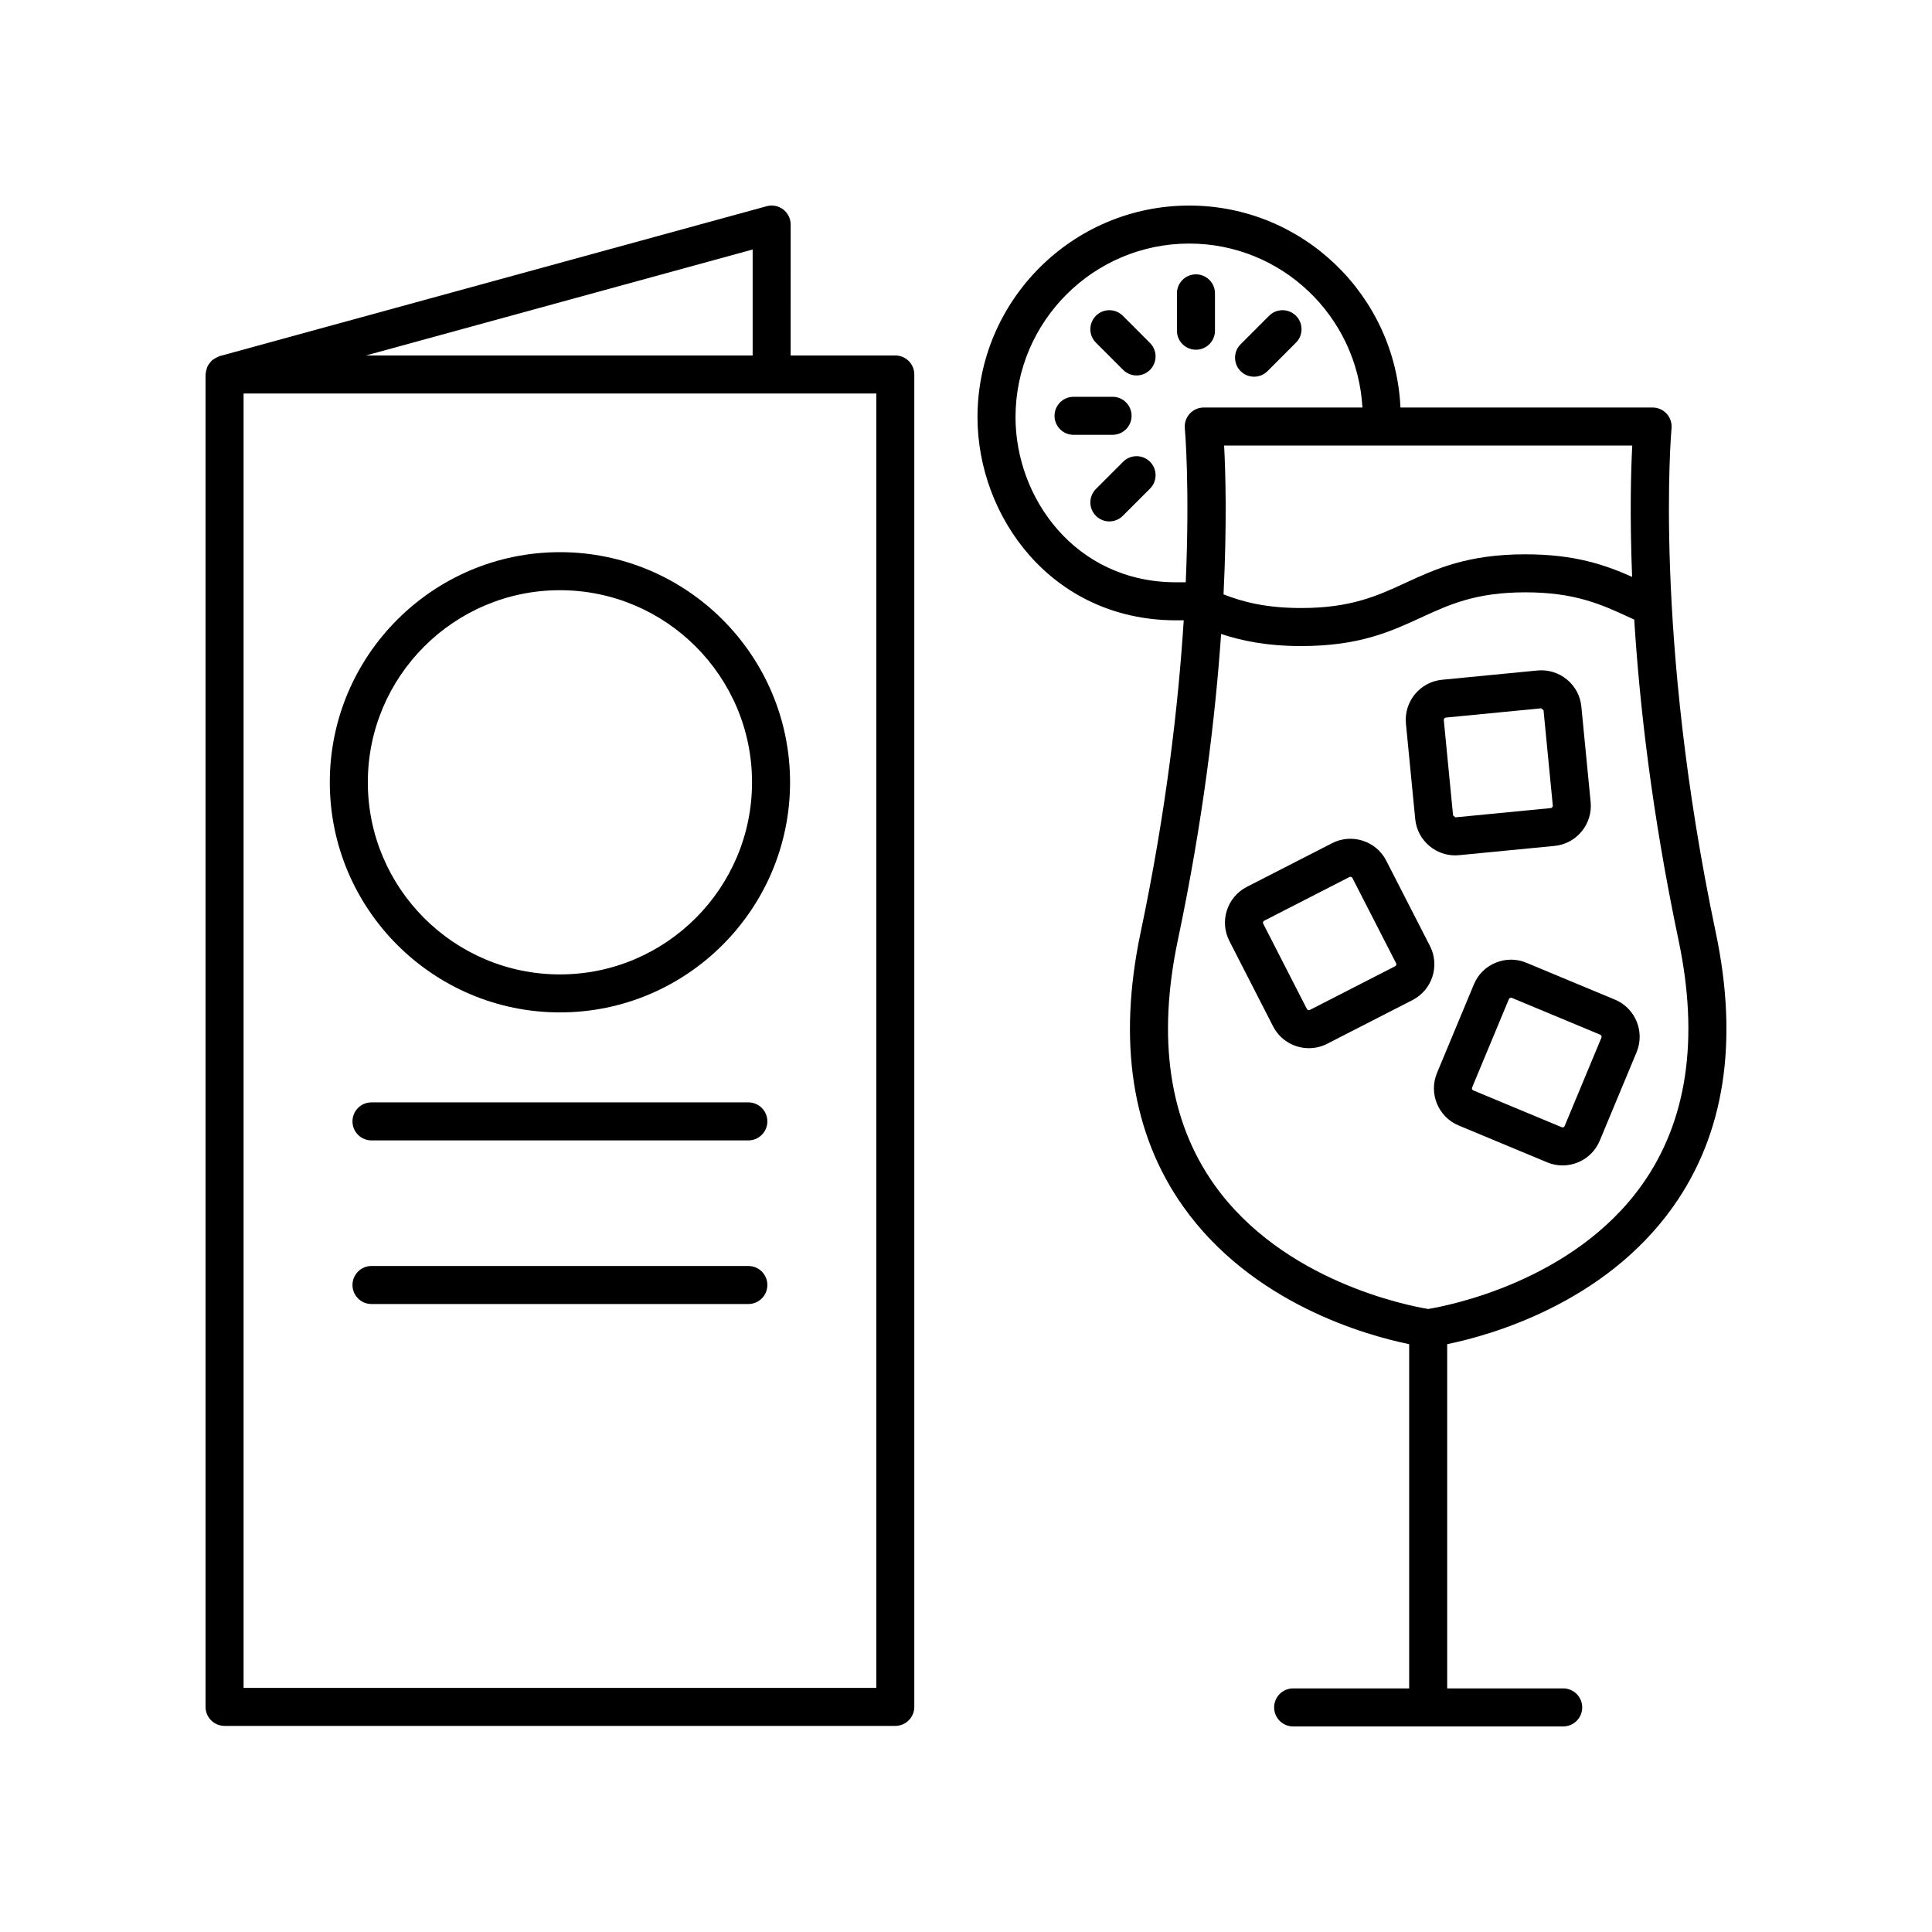
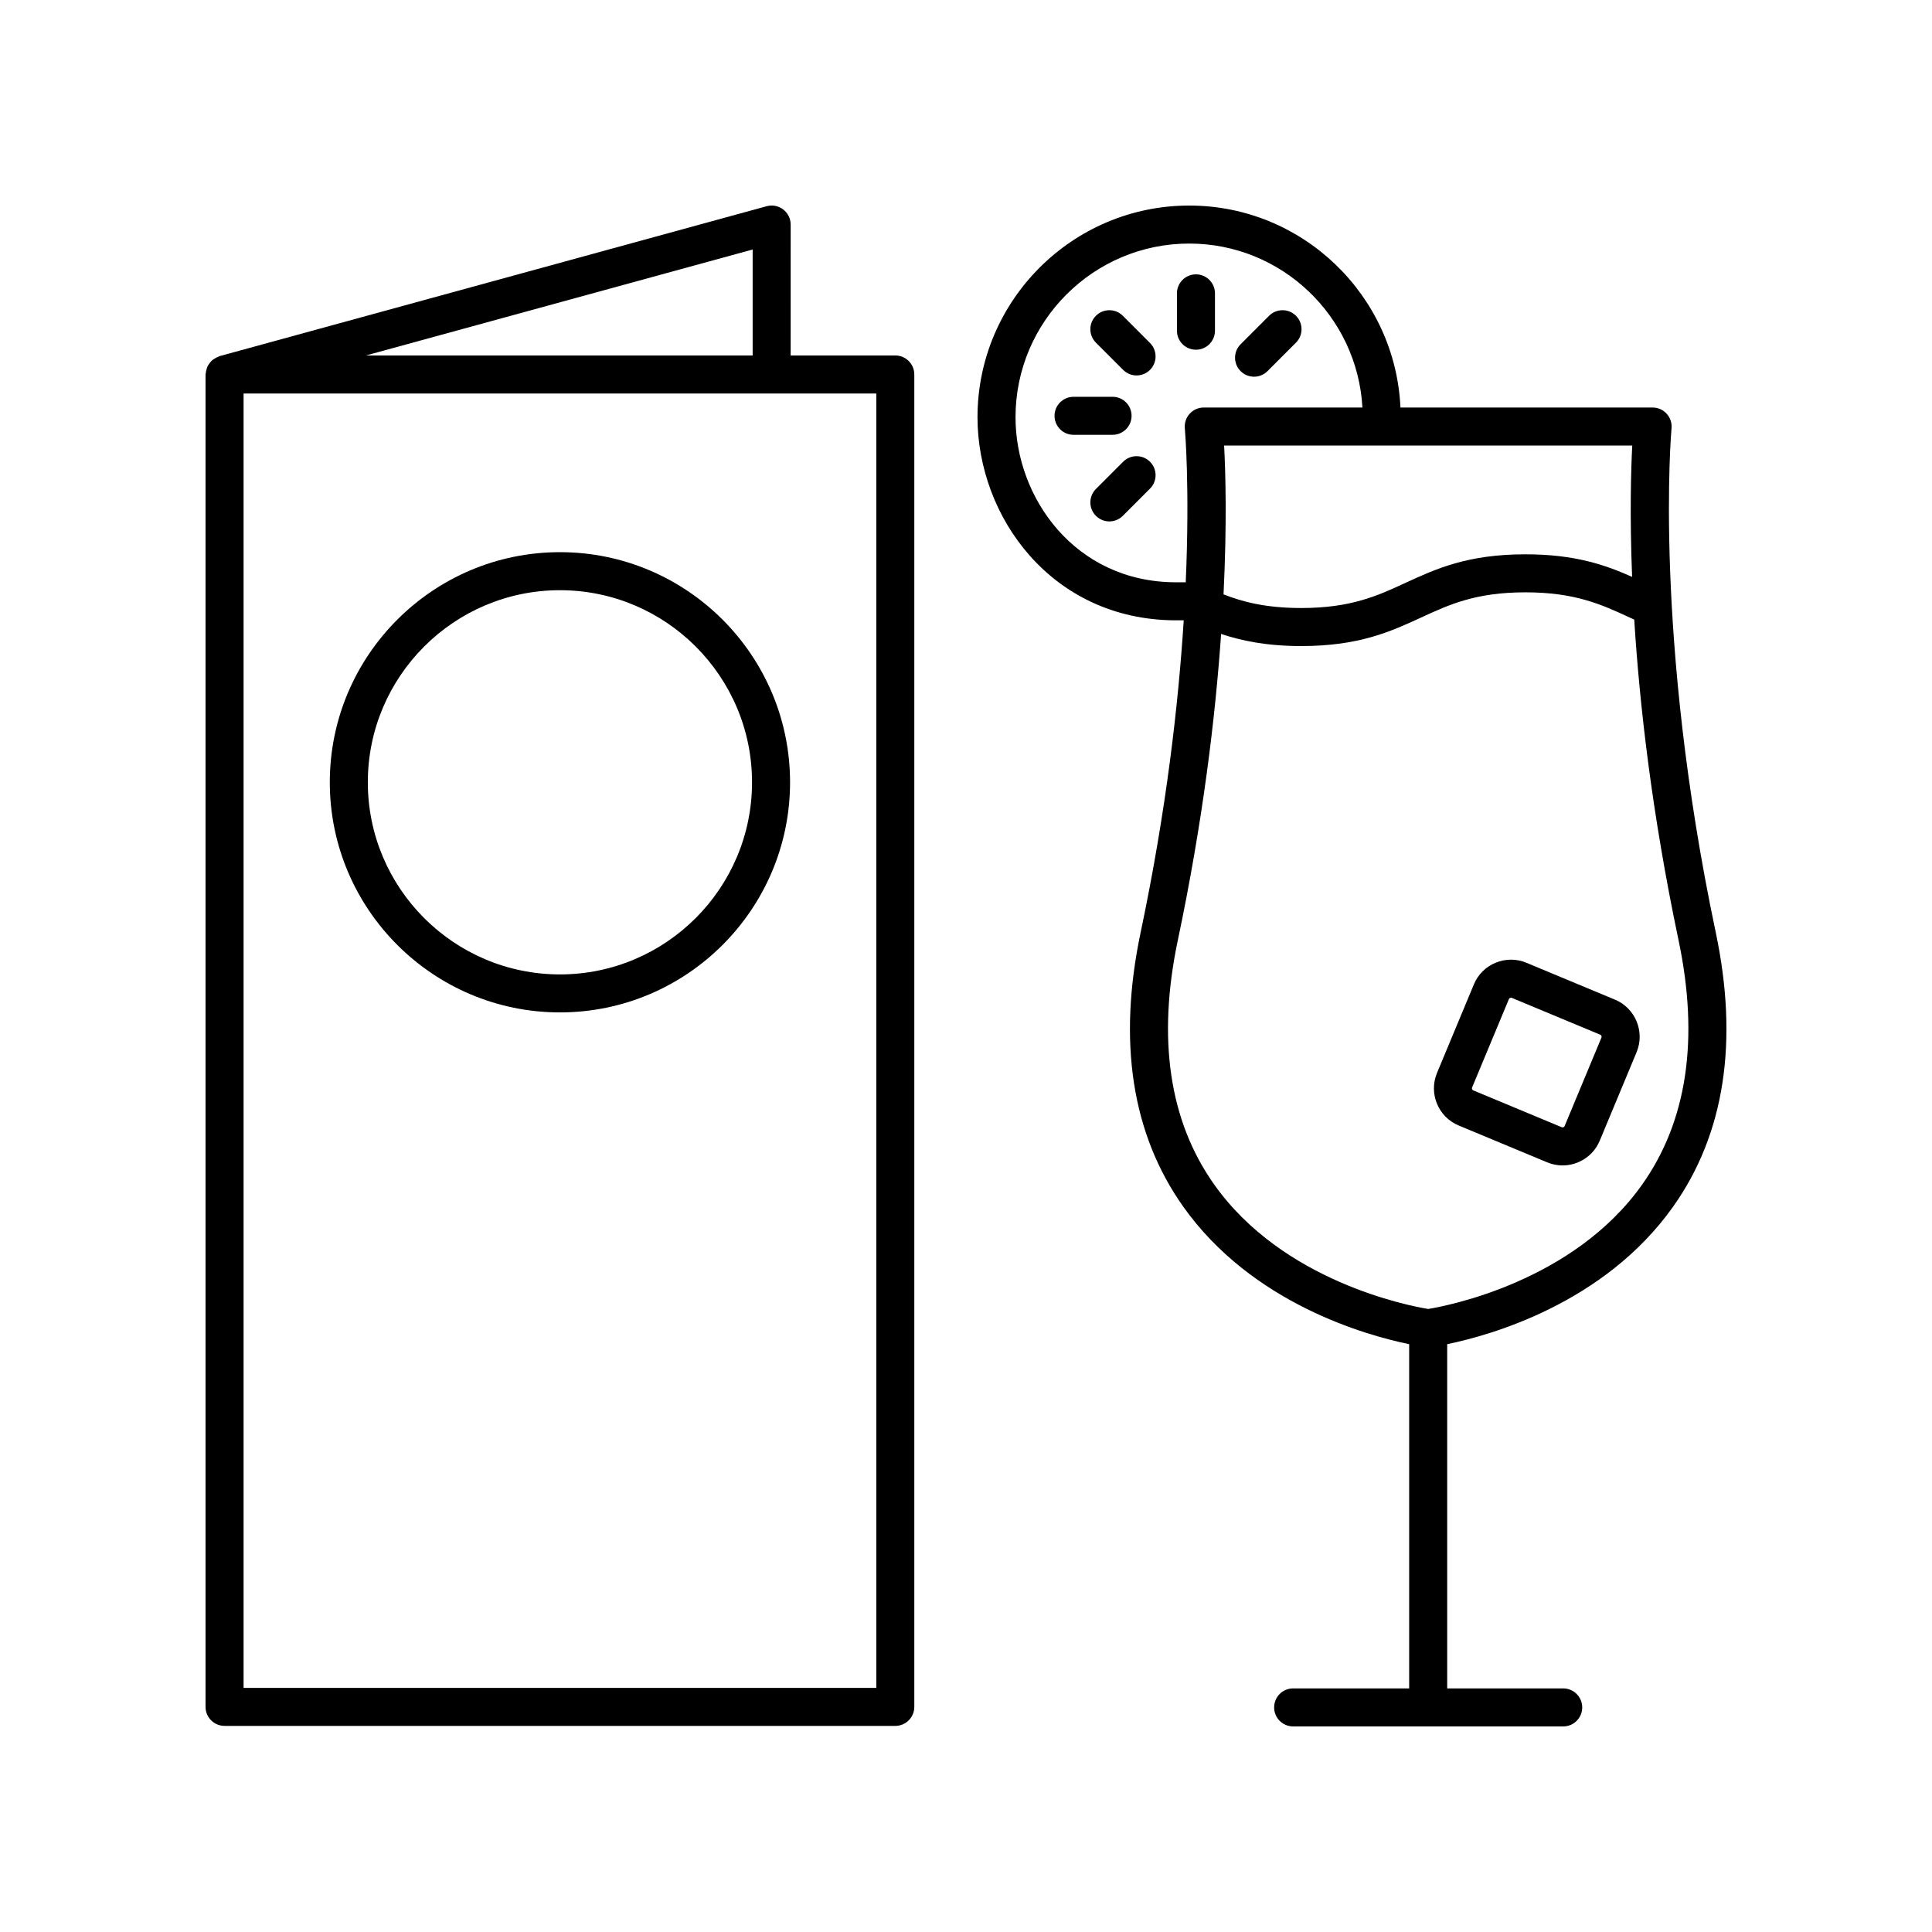
<svg xmlns="http://www.w3.org/2000/svg" fill="#000000" width="800px" height="800px" version="1.1" viewBox="144 144 512 512">
  <g>
-     <path d="m342.32 436.14h-99.871c-2.785 0-5.039 2.254-5.039 5.039 0 2.781 2.254 5.039 5.039 5.039h99.871c2.785 0 5.039-2.254 5.039-5.039 0-2.781-2.254-5.039-5.039-5.039z" />
-     <path d="m342.32 479.5h-99.871c-2.785 0-5.039 2.254-5.039 5.039 0 2.781 2.254 5.039 5.039 5.039h99.871c2.785 0 5.039-2.254 5.039-5.039s-2.254-5.039-5.039-5.039z" />
    <path d="m203.51 601.38h177.75c2.785 0 5.039-2.254 5.039-5.039v-353.1c0-2.781-2.254-5.039-5.039-5.039h-27.73l0.004-34.691c0-1.57-0.734-3.055-1.984-4.004-1.246-0.953-2.844-1.27-4.387-0.855l-144.99 39.73c-0.109 0.031-0.188 0.113-0.297 0.148-0.336 0.117-0.625 0.285-0.922 0.465-0.27 0.16-0.535 0.309-0.766 0.516-0.242 0.215-0.426 0.469-0.625 0.727-0.195 0.258-0.391 0.5-0.535 0.789-0.137 0.277-0.211 0.57-0.293 0.871-0.098 0.336-0.184 0.664-0.207 1.02-0.004 0.113-0.059 0.211-0.059 0.324v353.1c0 2.781 2.25 5.035 5.035 5.035zm172.72-10.074h-167.68v-343.02h167.68zm-32.77-353.1h-102.5l102.5-28.086z" />
    <path d="m292.39 290.33c-33.629 0-60.988 27.359-60.988 60.984 0 33.629 27.359 60.984 60.988 60.984 33.629 0 60.984-27.359 60.984-60.984-0.004-33.625-27.359-60.984-60.984-60.984zm0 111.9c-28.074 0-50.914-22.84-50.914-50.91 0-28.07 22.84-50.91 50.914-50.91 28.07 0 50.906 22.84 50.906 50.91 0 28.07-22.84 50.91-50.906 50.91z" />
-     <path d="m522.95 394.69-11.586-22.613c-2.676-5.231-9.121-7.301-14.336-4.629l-22.613 11.586c-5.227 2.68-7.297 9.109-4.621 14.336l11.582 22.617c1.879 3.676 5.625 5.793 9.496 5.793 1.633 0 3.293-0.375 4.84-1.168l22.617-11.586c5.227-2.676 7.301-9.109 4.621-14.336zm-9.215 5.367-22.613 11.586c-0.305 0.133-0.641 0.016-0.781-0.246l-11.582-22.617c-0.137-0.273-0.02-0.637 0.25-0.773l22.609-11.586c0.082-0.039 0.168-0.059 0.254-0.059 0.211 0 0.422 0.117 0.527 0.309l11.586 22.613c0.141 0.273 0.023 0.637-0.25 0.773z" />
-     <path d="m522.88 368.25c1.93 1.586 4.289 2.434 6.746 2.434 0.348 0 0.699-0.016 1.047-0.051l25.293-2.457c2.824-0.273 5.379-1.637 7.188-3.836 1.812-2.203 2.656-4.969 2.383-7.793l-2.461-25.285c-0.27-2.828-1.633-5.379-3.832-7.191-2.203-1.816-4.992-2.648-7.797-2.383l-25.293 2.457c-2.82 0.277-5.371 1.637-7.184 3.836-1.812 2.203-2.656 4.973-2.383 7.793l2.461 25.289c0.273 2.82 1.633 5.375 3.832 7.188zm4.254-34.082 25.289-2.457 0.629 0.516 2.461 25.293c0.023 0.27-0.246 0.602-0.516 0.629l-25.293 2.457-0.625-0.516-2.461-25.297c-0.027-0.27 0.25-0.598 0.516-0.625z" />
    <path d="m571.97 408.91-23.457-9.766c-2.613-1.094-5.512-1.098-8.152-0.012-2.633 1.086-4.684 3.125-5.769 5.746l-9.77 23.461c-2.258 5.418 0.316 11.664 5.738 13.926l23.457 9.766c1.332 0.555 2.715 0.82 4.078 0.82 4.172 0 8.145-2.469 9.852-6.555l9.766-23.457v-0.004c2.254-5.422-0.324-11.672-5.742-13.926zm-13.328 33.508c-0.117 0.281-0.477 0.441-0.754 0.312l-23.457-9.766c-0.285-0.117-0.43-0.469-0.316-0.754l9.77-23.461c0.082-0.195 0.344-0.34 0.574-0.34 0.062 0 0.121 0.012 0.172 0.031l23.465 9.77c0.281 0.117 0.422 0.469 0.309 0.75z" />
    <path d="m455.41 308.39h2.289c-1.398 22.078-4.594 50.316-11.414 82.688-6.121 29.039-2.32 53.496 11.285 72.688 18.254 25.738 48.562 34.133 59.875 36.453v91.223h-30.746c-2.785 0-5.039 2.254-5.039 5.039 0 2.781 2.254 5.039 5.039 5.039h71.566c2.785 0 5.039-2.254 5.039-5.039 0-2.781-2.254-5.039-5.039-5.039h-30.746v-91.223c11.32-2.32 41.629-10.715 59.883-36.453 13.609-19.191 17.406-43.648 11.285-72.688-16.586-78.691-11.766-133.03-11.715-133.57 0.133-1.41-0.336-2.812-1.289-3.863-0.953-1.051-2.309-1.648-3.723-1.648l-66.824 0.004c-1.363-29.738-25.914-53.527-55.98-53.527-30.938 0-56.109 25.172-56.109 56.109 0.004 26.324 19.578 53.648 52.363 53.809zm133.42 84.762c5.512 26.148 2.277 47.922-9.605 64.719-18.242 25.797-51.648 32.188-56.742 33.023-5.094-0.836-38.496-7.227-56.738-33.023-11.883-16.797-15.113-38.57-9.605-64.719 6.676-31.688 9.945-59.211 11.469-81.148 5.312 1.777 12.008 3.207 21.23 3.207 15.371 0 23.734-3.856 31.824-7.582 7.426-3.422 14.434-6.656 27.586-6.656 13.18 0 20.195 3.238 27.625 6.668l1.215 0.555c1.406 22.512 4.68 51.438 11.742 84.957zm-12.305-96.277c-7.102-3.152-15.117-5.977-28.273-5.977-15.359 0-23.719 3.852-31.805 7.578-7.43 3.426-14.445 6.656-27.605 6.656-9.438 0-15.566-1.656-20.594-3.613 0.922-18.77 0.535-32.375 0.156-39.449h108.16c-0.344 6.477-0.688 18.457-0.039 34.805zm-117.37-88.328c24.512 0 44.551 19.273 45.902 43.449h-42.055c-1.418 0-2.769 0.598-3.723 1.648-0.953 1.047-1.422 2.449-1.289 3.863 0.027 0.281 1.352 15.305 0.242 40.805h-2.801c-26.484-0.129-42.309-22.336-42.309-43.734 0-25.383 20.652-46.031 46.031-46.031z" />
    <path d="m438.84 259.23c2.785 0 5.039-2.254 5.039-5.039 0-2.781-2.254-5.039-5.039-5.039l-10.34 0.004c-2.785 0-5.039 2.254-5.039 5.039 0 2.781 2.254 5.039 5.039 5.039z" />
    <path d="m460.94 236.68c2.785 0 5.039-2.254 5.039-5.039v-9.898c0-2.781-2.254-5.039-5.039-5.039s-5.039 2.254-5.039 5.039v9.898c0.004 2.785 2.254 5.039 5.039 5.039z" />
    <path d="m441.64 266.37-7.207 7.211c-1.969 1.969-1.969 5.16 0 7.125 0.984 0.984 2.273 1.477 3.562 1.477 1.289-0.004 2.578-0.496 3.562-1.48l7.207-7.211c1.969-1.969 1.969-5.16 0-7.125-1.969-1.965-5.156-1.965-7.125 0.004z" />
    <path d="m476.34 243.83c1.289 0 2.578-0.492 3.562-1.477l7.543-7.547c1.969-1.969 1.969-5.16 0-7.125s-5.156-1.965-7.125 0.004l-7.543 7.547c-1.969 1.969-1.969 5.16 0 7.125 0.984 0.98 2.273 1.473 3.562 1.473z" />
    <path d="m441.64 242.02c0.984 0.984 2.273 1.477 3.562 1.477 1.289 0 2.578-0.492 3.562-1.477 1.969-1.965 1.969-5.156 0-7.125l-7.207-7.211c-1.969-1.969-5.156-1.969-7.125 0-1.969 1.965-1.969 5.156 0 7.125z" />
  </g>
</svg>